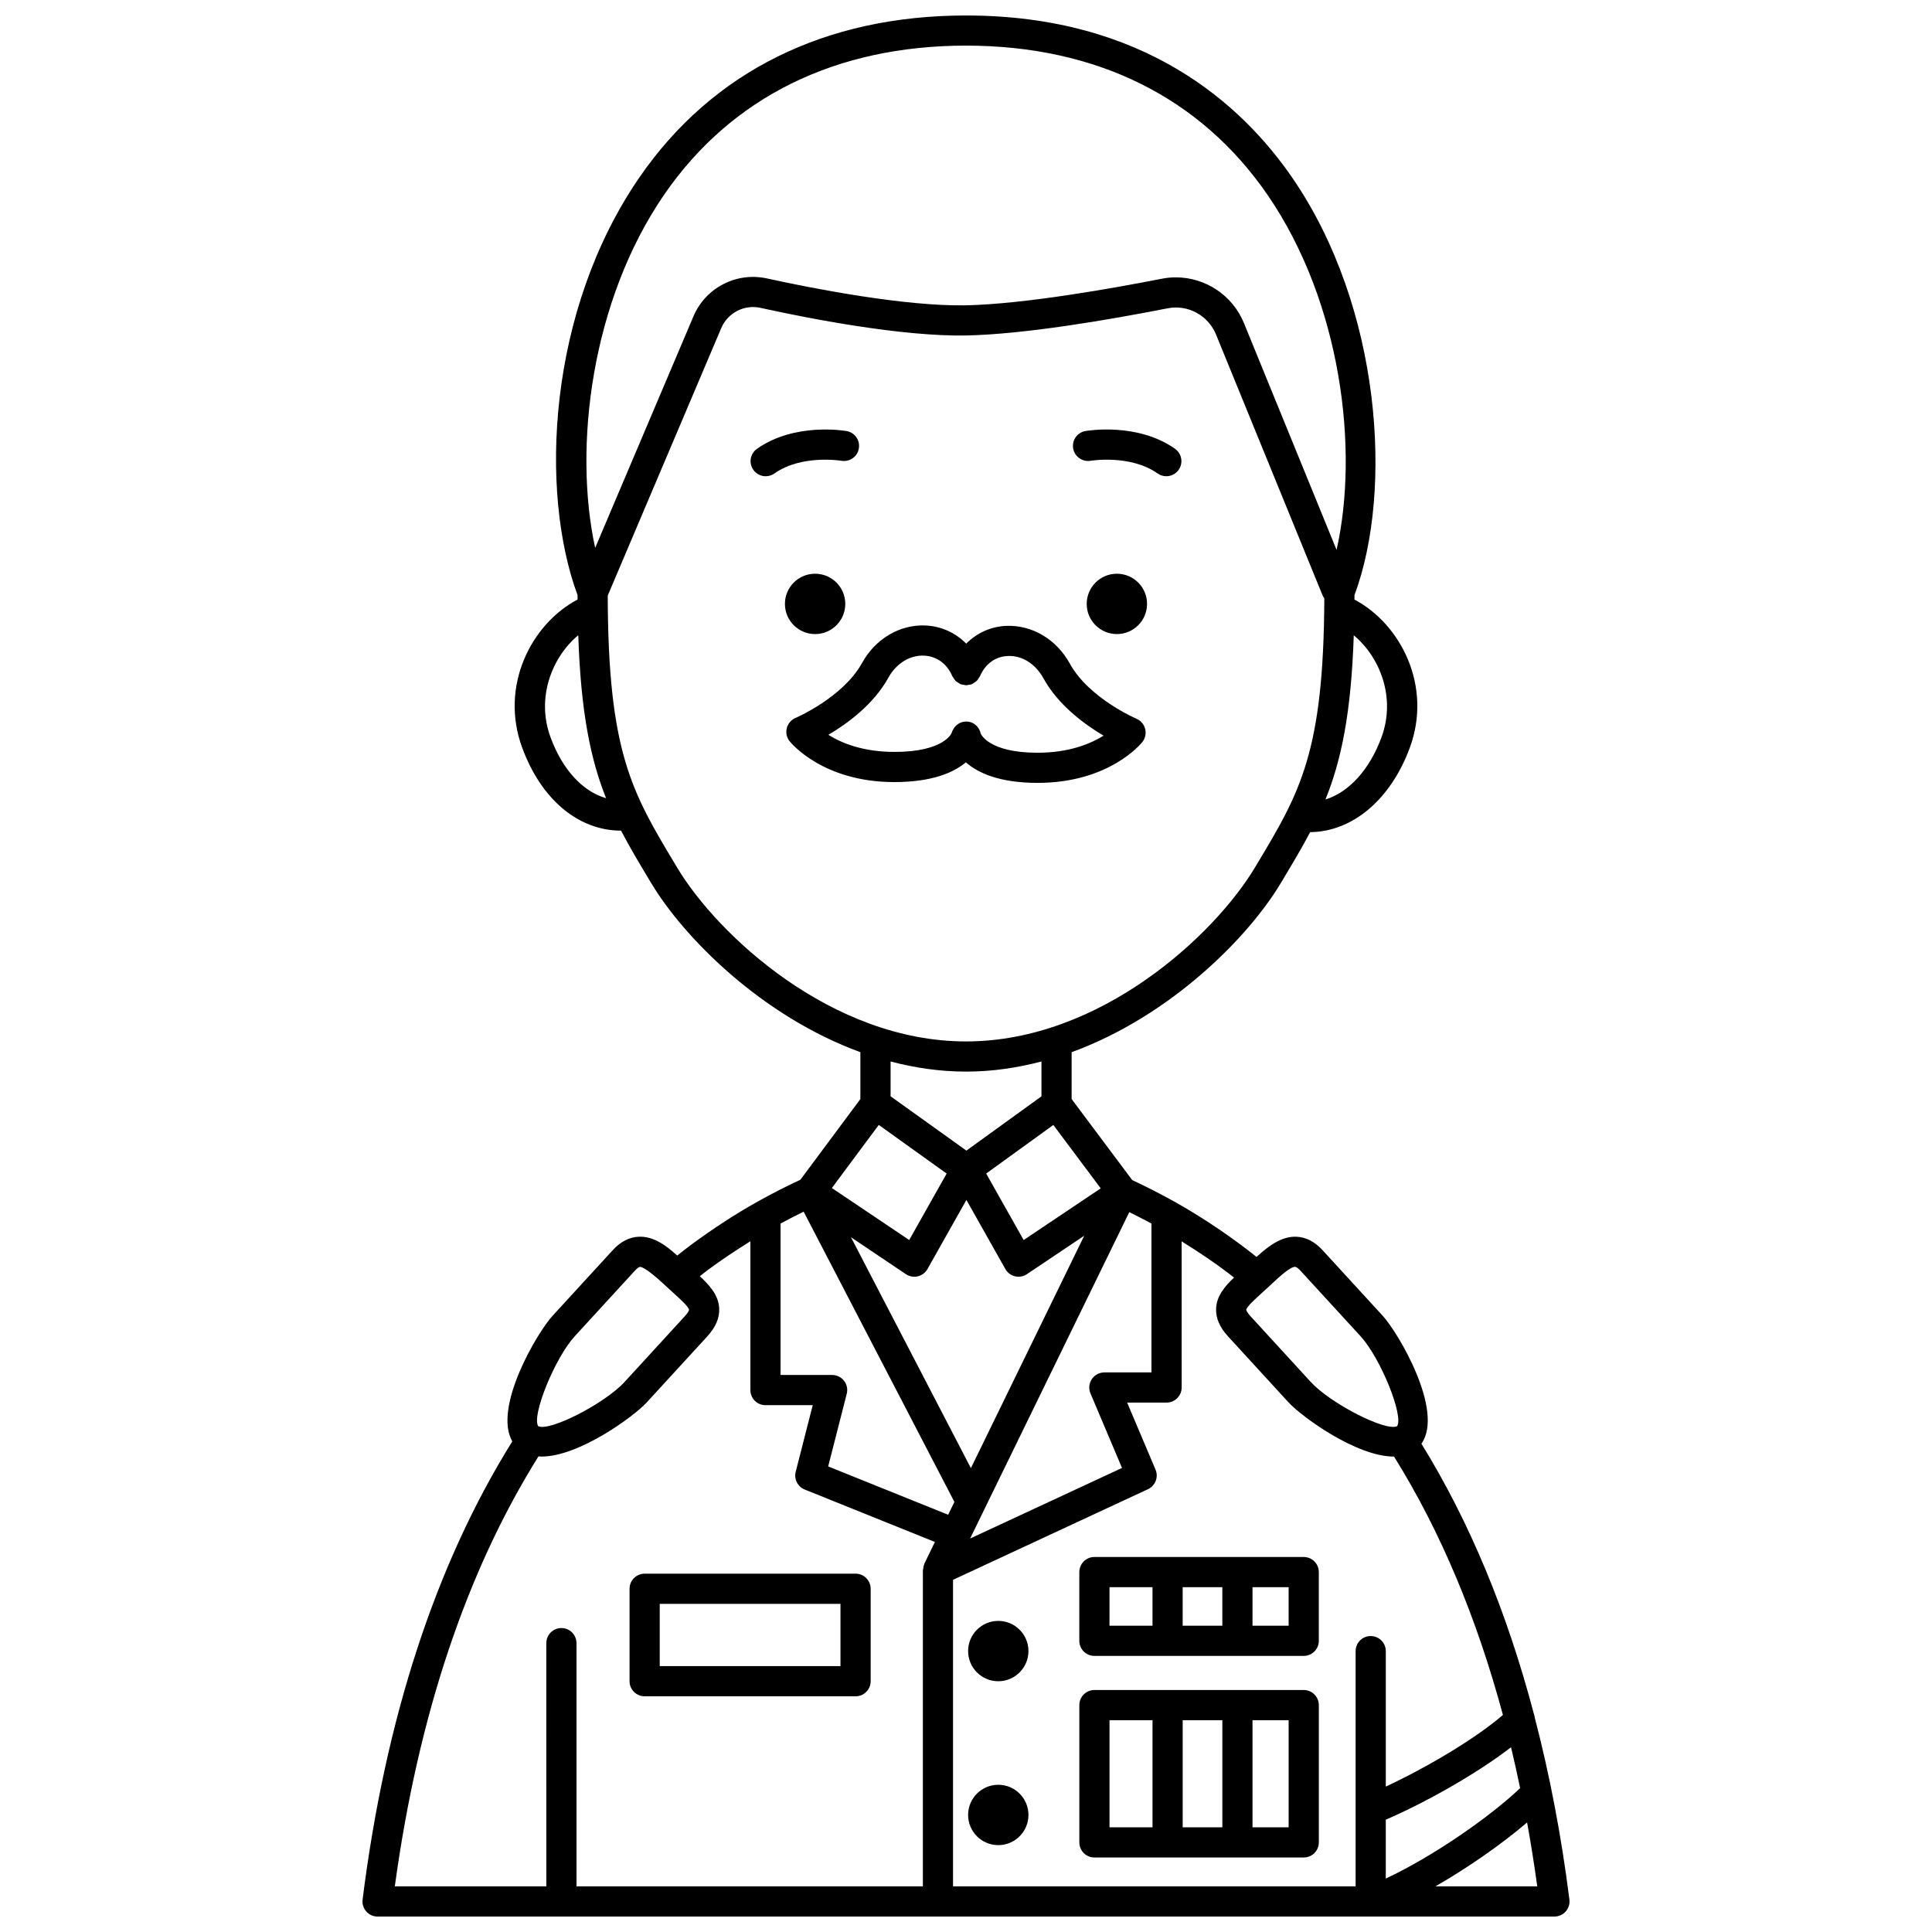
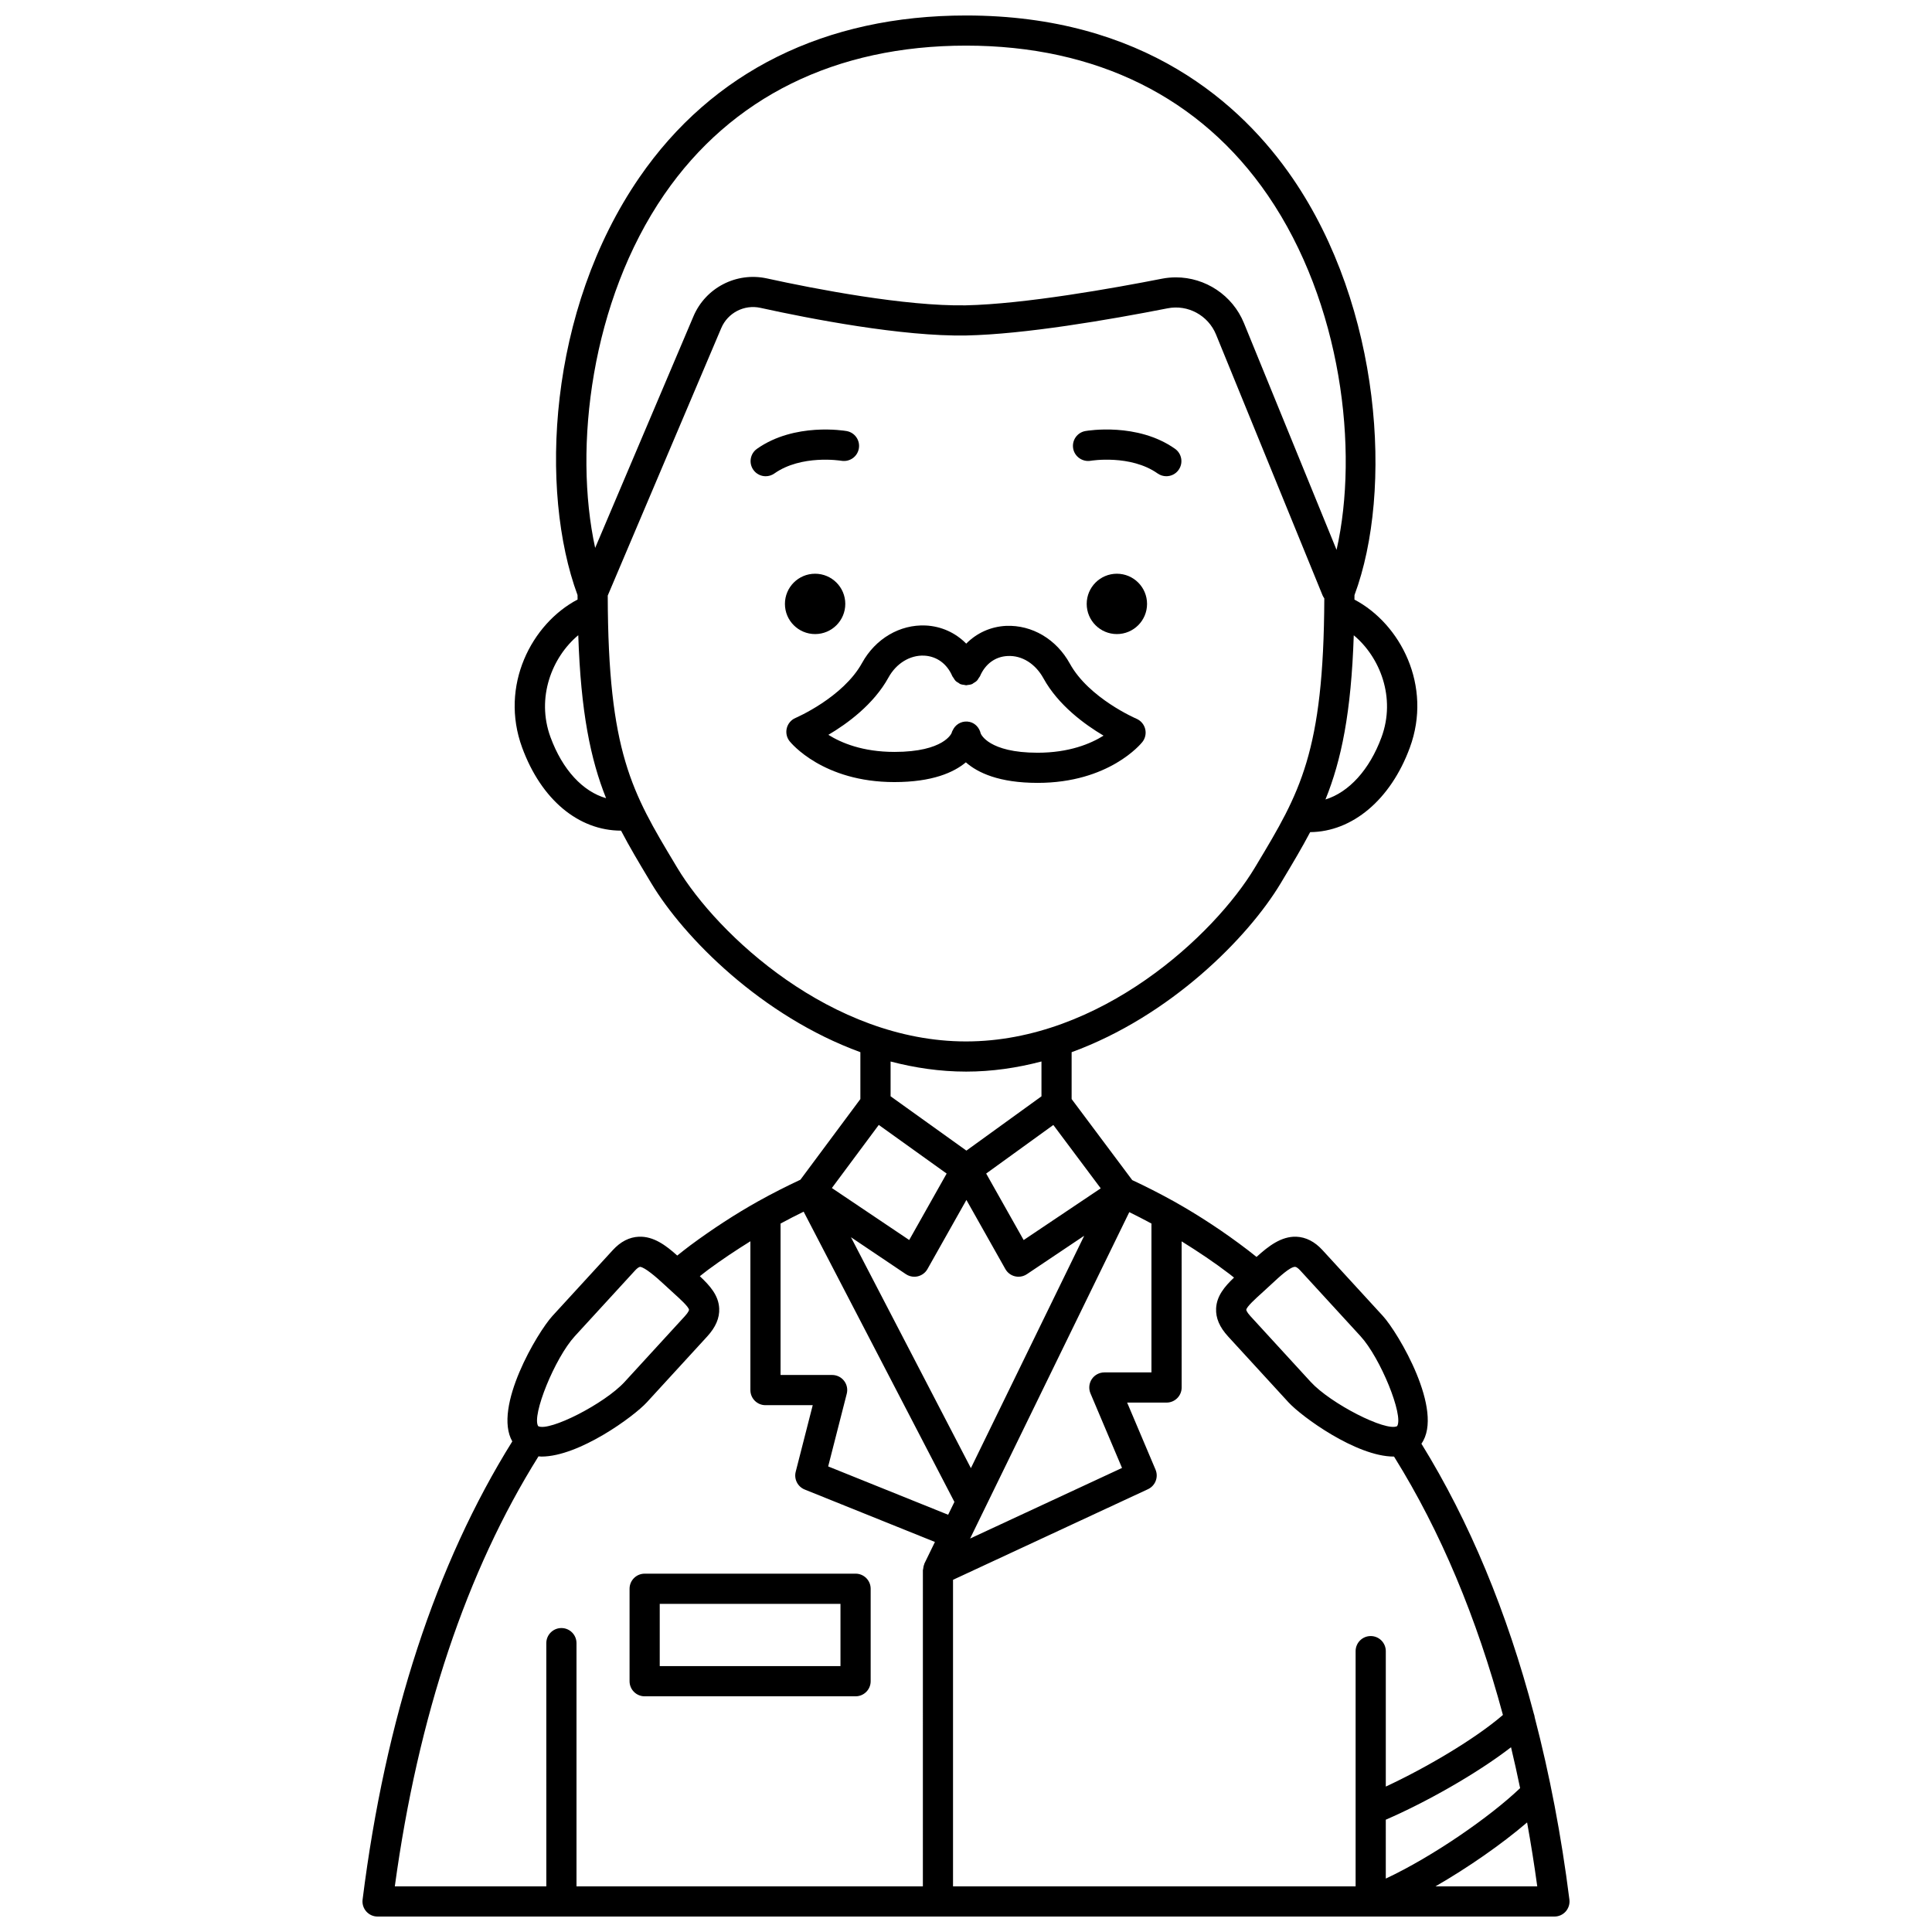
<svg xmlns="http://www.w3.org/2000/svg" width="800px" height="800px" version="1.1" viewBox="144 144 512 512">
  <defs>
    <clipPath id="a">
      <path d="m240 148.09h320v503.81h-320z" />
    </clipPath>
  </defs>
  <path d="m447.98 304.04c0 4.418-3.582 7.996-7.996 7.996-4.418 0-7.996-3.578-7.996-7.996 0-4.418 3.578-7.996 7.996-7.996 4.414 0 7.996 3.578 7.996 7.996" />
  <path d="m433.02 266.11c0.109-0.02 10.547-1.727 17.766 3.363 0.699 0.492 1.504 0.73 2.301 0.73 1.254 0 2.496-0.586 3.269-1.695 1.273-1.805 0.84-4.297-0.965-5.574-9.969-7.035-23.195-4.797-23.75-4.703-2.172 0.383-3.613 2.445-3.242 4.617 0.379 2.18 2.488 3.621 4.621 3.262z" />
  <path d="m368.01 304.04c0 4.418-3.582 7.996-8 7.996-4.414 0-7.996-3.578-7.996-7.996 0-4.418 3.582-7.996 7.996-7.996 4.418 0 8 3.578 8 7.996" />
  <path d="m366.98 266.11c2.199 0.359 4.242-1.074 4.621-3.246 0.387-2.176-1.066-4.25-3.242-4.629-0.559-0.094-13.777-2.328-23.75 4.703-1.805 1.273-2.238 3.766-0.965 5.574 0.777 1.105 2.016 1.695 3.269 1.695 0.797 0 1.598-0.238 2.301-0.73 7.176-5.062 17.523-3.406 17.766-3.367z" />
  <g clip-path="url(#a)">
    <path d="m550.71 599.09c-0.051-0.309-0.094-0.609-0.219-0.898-7.113-27.004-17.062-50.973-29.801-71.594 6.129-8.688-6.148-29.418-10.234-33.875l-15.992-17.441c-2.062-2.25-4.394-3.434-6.926-3.539-3.969-0.137-7.352 2.461-10.547 5.359-0.773-0.605-1.547-1.25-2.305-1.82-6.215-4.758-12.805-9.102-19.605-12.918-3.84-2.125-7.523-3.996-11.027-5.625l-16.062-21.48v-12.418c26.137-9.543 46.742-30.324 55.406-44.77l0.527-0.883c2.68-4.465 5.106-8.531 7.281-12.664 11.172-0.094 21.336-8.578 26.414-22.395 6.031-16.398-2.481-32.801-14.68-39.23 0-0.406 0.012-0.777 0.012-1.188 10.32-27.707 7.066-76.262-16.395-110.48-13.48-19.68-39.445-43.129-86.555-43.129-37.289 0-67.223 14.84-86.547 42.906-24.316 35.328-26.57 83.148-16.402 110.7 0 0.402 0.012 0.773 0.012 1.172-12.203 6.422-20.719 22.836-14.688 39.246 5.07 13.805 14.941 21.988 26.207 22.004 2.227 4.273 4.727 8.461 7.496 13.074l0.52 0.863c8.668 14.445 29.27 35.227 55.406 44.77v12.426l-15.891 21.375c-3.723 1.738-7.488 3.648-11.211 5.723-5.973 3.344-12.035 7.281-18.02 11.715-1.137 0.84-2.269 1.766-3.406 2.656-3.062-2.75-6.293-5.129-10.145-4.992-2.535 0.102-4.867 1.289-6.926 3.539l-15.992 17.441c-3.992 4.359-15.816 24.246-10.652 33.266-20.254 32.484-33.625 73.297-39.672 121.42-0.145 1.141 0.211 2.281 0.969 3.144 0.758 0.863 1.852 1.355 3 1.355h311.88c1.148 0 2.242-0.492 3-1.355 0.754-0.859 1.113-2.004 0.969-3.144-2.148-17.047-5.25-33.137-9.203-48.316zm-39.461 27.148c10.348-4.465 23.977-12.082 33.188-19.199 0.855 3.555 1.652 7.172 2.41 10.832-7.961 7.606-23.125 18.125-35.598 23.973zm-24.023-146.51c0.309 0.012 0.809 0.367 1.344 0.949l15.992 17.441c5.273 5.758 11.473 21.023 9.691 23.824-2.957 1.523-17.609-5.961-22.895-11.715l-15.992-17.445c-1.051-1.145-1.09-1.656-1.09-1.66 0.035-0.781 2.574-3.07 4.09-4.434l2.594-2.383c2.078-1.934 4.914-4.578 6.231-4.578h0.035zm-16.199 2.848c-2.531 2.41-4.59 4.894-4.746 8.172-0.121 2.539 0.918 4.973 3.188 7.441l15.996 17.445c3.445 3.762 17.957 14.375 27.922 14.375 0.012 0 0.023-0.004 0.035-0.004l0.141 0.215c12.203 19.605 21.781 42.48 28.727 68.262-7.414 6.402-20.445 14.055-31.039 18.977v-35.887c0-2.211-1.789-4-4-4-2.211 0-4 1.789-4 4v62.336h-106.69v-81.242l51.668-24.016c1.953-0.91 2.836-3.203 1.996-5.188l-7.519-17.762h10.445c2.211 0 4-1.789 4-4l-0.004-38.727c4.348 2.703 8.621 5.547 12.703 8.668 0.391 0.293 0.789 0.629 1.18 0.934zm-103.34 27.355c-0.754-0.977-1.922-1.547-3.16-1.547h-13.672v-40.129c2.039-1.105 4.082-2.152 6.121-3.148l39.953 76.918-1.66 3.398-31.793-12.805 4.918-19.246c0.312-1.195 0.051-2.465-0.707-3.441zm32.422-47.934 10.324 18.32c0.547 0.969 1.473 1.668 2.559 1.922 0.305 0.074 0.617 0.109 0.922 0.109 0.785 0 1.562-0.23 2.227-0.68l15.191-10.188-30.035 61.594-31.785-61.195 14.562 9.793c0.664 0.445 1.441 0.68 2.231 0.68 0.309 0 0.617-0.035 0.918-0.109 1.082-0.258 2.016-0.953 2.562-1.922zm32.875 51.262 8.363 19.762-40.258 18.707 42.184-86.5c1.906 0.938 3.863 1.941 5.871 3.023v39.449l-12.477 0.004c-1.34 0-2.59 0.672-3.336 1.789-0.738 1.121-0.871 2.535-0.348 3.766zm-17.703-40.633-9.934-17.625 17.797-12.871 12.562 16.793zm94.836-133.26c-3.184 8.664-8.68 14.609-14.855 16.504 4.207-10.391 6.82-22.953 7.5-43.512 6.961 5.789 11.207 16.535 7.356 27.008zm-190.07-143.83c17.766-25.805 45.418-39.445 79.961-39.445 34.535 0 62.184 13.711 79.965 39.648 19.566 28.535 24.207 67.566 18.23 93.98l-24.539-60.086c-3.035-7.426-10.266-12.129-18.043-12.129-1.234 0-2.484 0.117-3.731 0.363-12.691 2.492-36.312 6.719-51.977 7.051-16 0.277-39.895-4.328-52.688-7.137-8.047-1.754-16.234 2.453-19.453 10.051l-26.047 61.367c-5.801-26.594-1.098-65.445 18.32-93.664zm-30.156 143.83c-3.856-10.48 0.398-21.238 7.356-27.027 0.676 20.352 3.242 32.863 7.371 43.191-6.172-1.766-11.551-7.523-14.727-16.164zm33.578 34.582-0.52-0.867c-11.465-19.094-17.805-29.703-17.891-71.25l30.082-70.883c1.723-4.059 6.094-6.305 10.371-5.367 13.152 2.894 37.648 7.648 54.574 7.324 15.445-0.328 37.535-4.094 53.348-7.199 5.352-1.059 10.746 1.863 12.824 6.938l28.238 69.137c0.121 0.293 0.289 0.547 0.461 0.793-0.16 40.887-6.488 51.508-17.879 70.48l-0.531 0.883c-10.676 17.816-40.906 46.055-76.539 46.055-35.637 0-65.863-28.238-76.539-46.043zm76.539 54.039c6.887 0 13.57-0.996 19.992-2.684v9.234l-19.895 14.387-20.09-14.395v-9.219c6.426 1.68 13.105 2.676 19.992 2.676zm-23.125 14.129 17.988 12.891-9.922 17.609-20.496-13.777zm-80.566 56.004 15.992-17.441c0.535-0.582 1.035-0.938 1.344-0.949 1.207 0.121 4.172 2.621 6.262 4.578l2.594 2.383c1.52 1.367 4.059 3.656 4.09 4.434 0 0.004-0.043 0.516-1.09 1.66l-15.988 17.445c-5.281 5.75-19.941 13.238-22.898 11.715-1.773-2.801 4.422-18.066 9.695-23.824zm-9.617 31.832c0.266 0.016 0.516 0.055 0.789 0.055 9.965 0 24.477-10.613 27.926-14.375l15.992-17.445c2.262-2.469 3.309-4.906 3.188-7.441-0.164-3.445-2.426-6.008-5.133-8.535 0.727-0.559 1.461-1.168 2.184-1.703 3.731-2.758 7.477-5.231 11.215-7.559v39.438c0 2.211 1.789 4 4 4h12.52l-4.512 17.648c-0.496 1.941 0.52 3.949 2.379 4.703l34.516 13.898-2.789 5.727c-0.027 0.055-0.016 0.125-0.039 0.18-0.172 0.395-0.25 0.812-0.289 1.238-0.008 0.117-0.074 0.215-0.074 0.332l-0.004 83.793h-91.793v-64.457c0-2.211-1.789-4-4-4s-4 1.789-4 4l0.004 64.457h-40.152c6.172-45.172 19.004-83.48 38.074-113.95zm237.72 113.95c8.602-4.957 17.512-11.137 24.277-16.938 1.004 5.539 1.902 11.176 2.691 16.938z" />
  </g>
  <path d="m314.84 593.54h55.895c2.211 0 4-1.789 4-4v-24.504c0-2.211-1.789-4-4-4l-55.895 0.004c-2.211 0-4 1.789-4 4v24.504c0 2.207 1.793 3.996 4 3.996zm3.996-24.504h47.898v16.504h-47.898z" />
-   <path d="m489.5 591.87h-55.465c-2.211 0-4 1.789-4 4v36.383c0 2.211 1.789 4 4 4h55.469c2.211 0 4-1.789 4-4v-36.383c-0.004-2.211-1.793-4-4.004-4zm-21.566 7.996v28.387h-10.508v-28.387zm-29.902 0h11.398v28.387h-11.398zm47.473 28.387h-9.574v-28.387h9.574z" />
-   <path d="m416.55 581.55c0 4.414-3.578 7.996-7.996 7.996-4.418 0-7.996-3.582-7.996-7.996 0-4.418 3.578-7.996 7.996-7.996 4.418 0 7.996 3.578 7.996 7.996" />
-   <path d="m416.55 624.98c0 4.418-3.578 8-7.996 8-4.418 0-7.996-3.582-7.996-8 0-4.414 3.578-7.996 7.996-7.996 4.418 0 7.996 3.582 7.996 7.996" />
-   <path d="m434.03 556.62c-2.211 0-4 1.789-4 4v18.211c0 2.211 1.789 4 4 4h55.469c2.211 0 4-1.789 4-4v-18.211c0-2.211-1.789-4-4-4zm3.996 7.996h11.398v10.211h-11.398zm19.395 0h10.508v10.211h-10.508zm28.078 10.211h-9.574v-10.211h9.574z" />
  <path d="m418.98 351.47c18.941 0 27.406-10.387 27.758-10.828 0.777-0.98 1.051-2.262 0.742-3.477-0.309-1.211-1.168-2.207-2.316-2.695-0.125-0.055-12.59-5.43-17.629-14.578-3.586-6.523-10.055-10.312-16.918-10.031-4.102 0.203-7.769 1.895-10.559 4.707-2.832-2.871-6.57-4.602-10.766-4.809-6.785-0.297-13.277 3.469-16.832 9.922-5.039 9.148-17.508 14.527-17.633 14.578-1.148 0.488-2.008 1.488-2.316 2.695-0.309 1.211-0.035 2.5 0.742 3.477 0.352 0.441 8.824 10.828 27.758 10.828 10.082 0 15.758-2.562 18.953-5.234 3.144 2.766 8.805 5.445 19.016 5.445zm-37.973-8.207c-8.391 0-14.074-2.391-17.48-4.527 4.957-2.922 11.996-8.035 15.934-15.199 2.066-3.754 5.719-5.957 9.438-5.789 3.336 0.164 6.062 2.144 7.473 5.438 0.074 0.176 0.219 0.297 0.316 0.461 0.164 0.273 0.312 0.551 0.539 0.781 0.238 0.242 0.535 0.398 0.828 0.57 0.148 0.09 0.25 0.215 0.414 0.285 0.016 0.008 0.027 0.004 0.043 0.008 0.332 0.137 0.688 0.176 1.043 0.219 0.168 0.02 0.328 0.094 0.492 0.094 0.117 0 0.23-0.055 0.348-0.066 0.406-0.035 0.812-0.094 1.184-0.246 0.012-0.004 0.027-0.004 0.039-0.008 0.156-0.066 0.262-0.195 0.402-0.281 0.297-0.172 0.59-0.332 0.84-0.578 0.227-0.227 0.375-0.508 0.539-0.781 0.098-0.16 0.238-0.281 0.316-0.461 1.387-3.234 4.043-5.176 7.281-5.332 3.848-0.223 7.414 2.078 9.523 5.902 3.938 7.16 10.973 12.266 15.93 15.199-3.414 2.141-9.098 4.527-17.48 4.527-13.031 0-14.996-4.988-15.02-4.988v0.004c-0.012-0.055-0.047-0.098-0.062-0.148-0.344-1.453-1.41-2.691-2.934-3.039-1.711-0.379-3.391 0.379-4.25 1.805-0.02 0.031-0.027 0.07-0.047 0.109-0.18 0.316-0.371 0.625-0.457 1-0.012 0.043-1.941 5.043-15.191 5.043z" />
</svg>